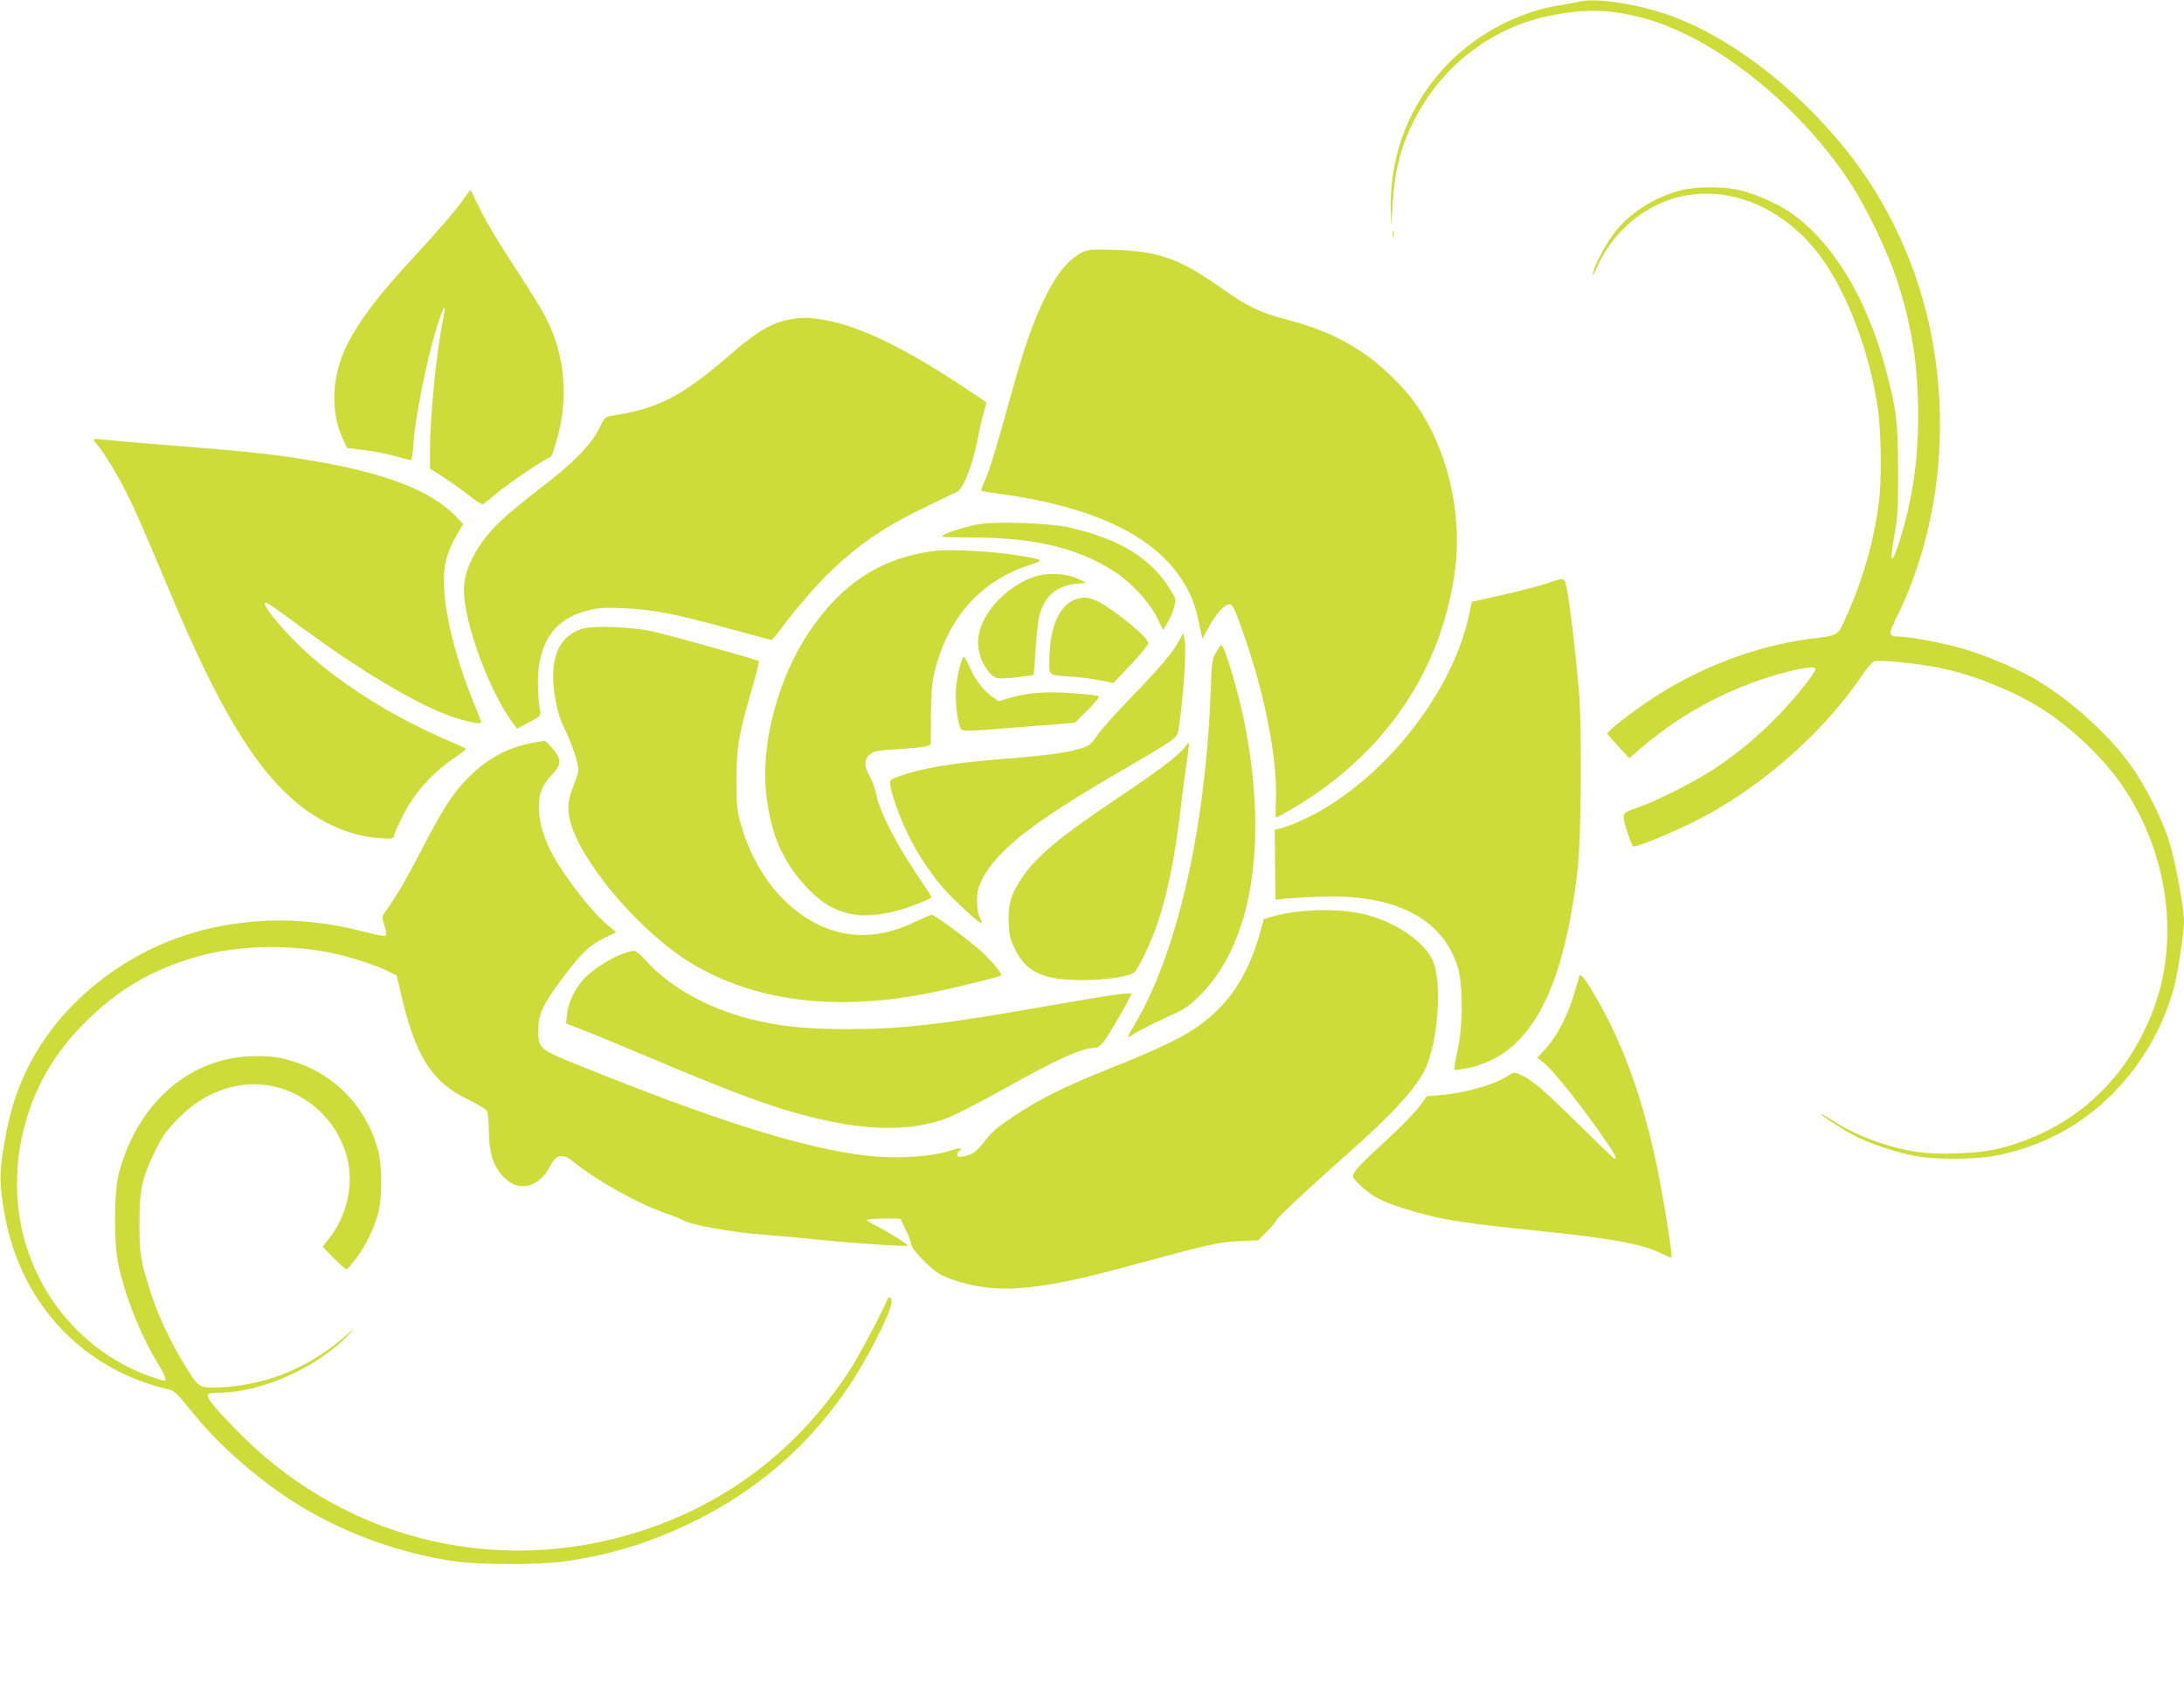
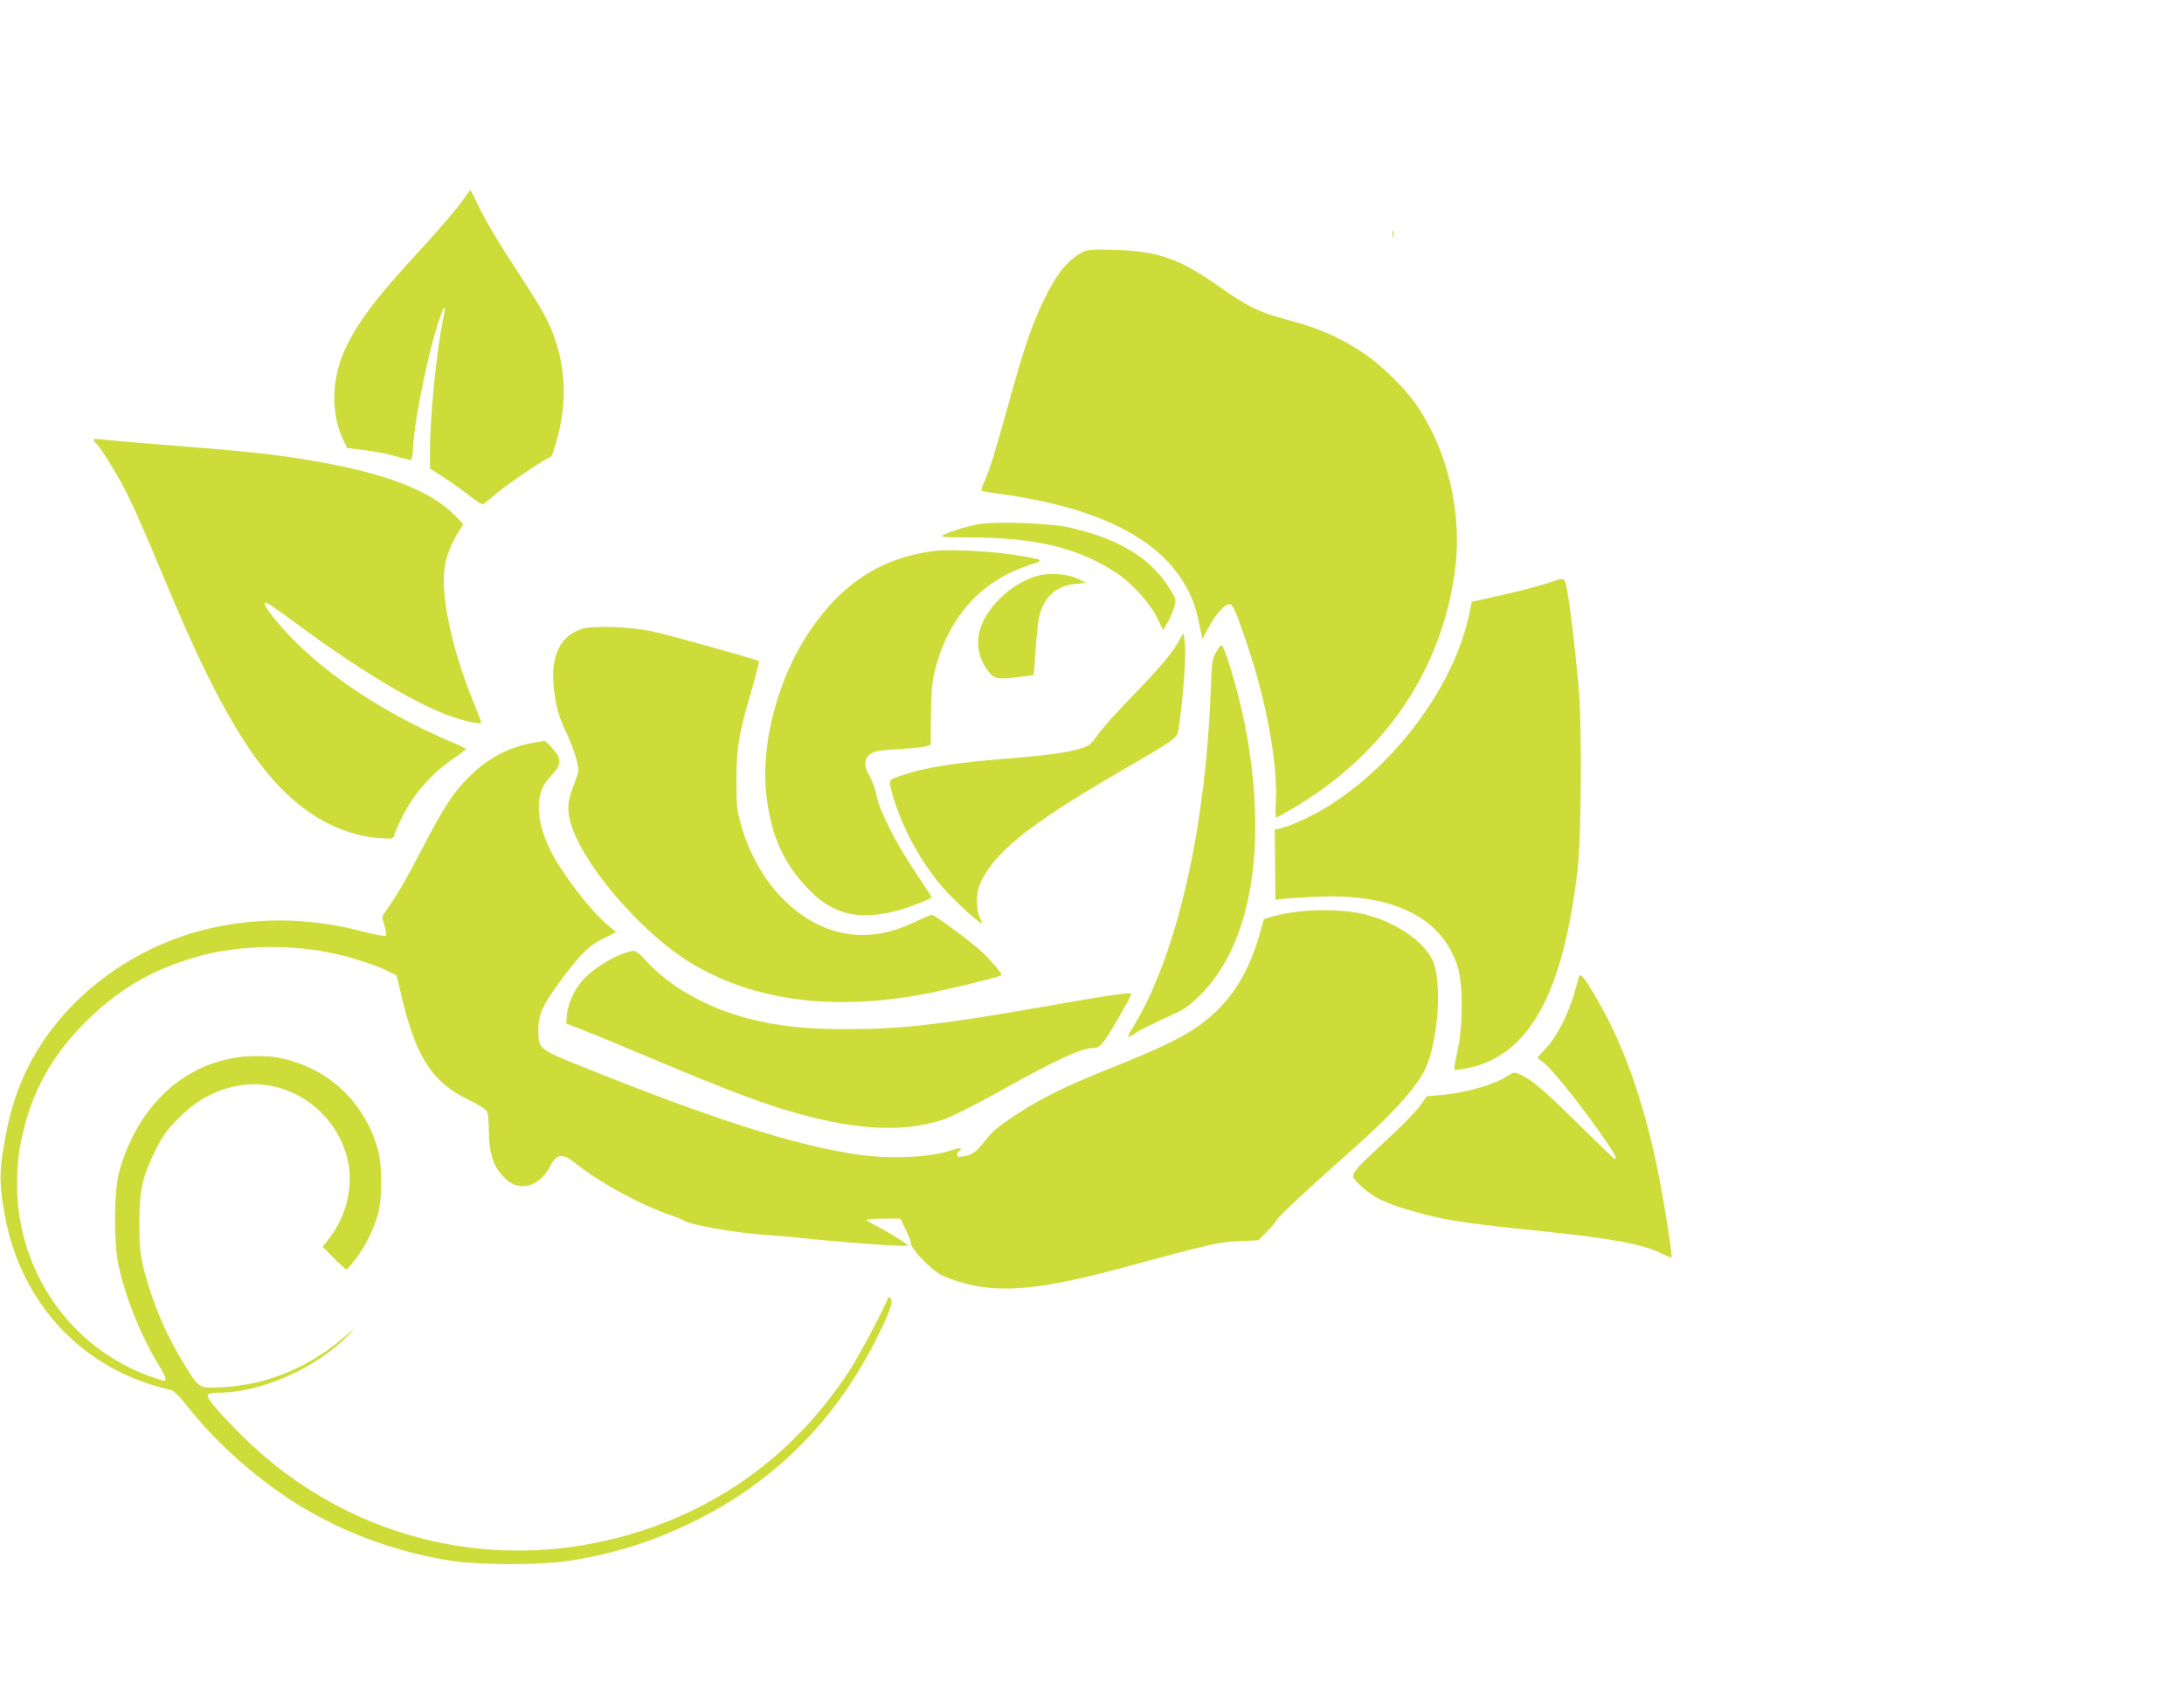
<svg xmlns="http://www.w3.org/2000/svg" version="1.0" width="1280pt" height="986pt" viewBox="0 0 1280 986" preserveAspectRatio="xMidYMid meet">
  <g transform="translate(0,986) scale(0.1,-0.1)" fill="#cddc39" stroke="none">
-     <path d="M9255 9850 c-16 -4 -66 -13 -110 -20 -235 -36 -476 -160 -650 -335 -227 -228 -348 -528 -344 -853 l2 -107 8 120 c13 206 47 341 124 495 168 332 470 560 828 624 186 34 322 30 500 -15 419 -105 923 -502 1230 -969 94 -143 216 -397 271 -560 90 -271 127 -504 128 -800 0 -271 -32 -488 -106 -730 -49 -160 -65 -151 -34 21 20 107 23 158 22 379 0 284 -8 354 -70 588 -110 423 -316 761 -567 931 -72 49 -202 106 -287 126 -95 23 -251 24 -343 1 -148 -35 -292 -124 -386 -238 -53 -65 -126 -199 -136 -253 -4 -16 7 0 23 36 83 188 239 334 427 399 312 107 673 -33 897 -350 152 -215 279 -558 324 -875 20 -145 23 -420 5 -555 -29 -221 -92 -443 -185 -650 -59 -132 -42 -121 -224 -144 -316 -42 -648 -169 -928 -355 -120 -80 -254 -185 -254 -199 1 -4 30 -38 65 -76 l64 -69 63 55 c250 216 548 372 868 453 106 27 160 32 160 14 0 -20 -114 -163 -210 -263 -118 -124 -244 -229 -380 -319 -112 -74 -342 -191 -450 -228 -98 -34 -97 -32 -65 -138 16 -50 33 -91 38 -91 36 0 276 102 413 175 364 195 716 511 934 838 25 37 55 70 67 73 32 9 245 -13 370 -37 207 -40 461 -143 633 -257 169 -113 342 -280 447 -433 273 -398 342 -915 176 -1334 -160 -406 -467 -681 -883 -791 -128 -35 -379 -44 -516 -20 -172 30 -344 96 -482 186 -35 22 -61 36 -58 31 10 -15 136 -96 204 -130 88 -45 250 -97 356 -116 112 -19 323 -19 442 0 116 19 251 63 364 119 342 170 605 500 705 885 20 78 55 311 55 369 0 87 -53 369 -91 485 -42 128 -137 314 -217 427 -130 184 -364 395 -570 514 -102 59 -294 140 -417 175 -117 34 -313 71 -374 71 -62 0 -65 13 -22 99 317 631 347 1442 80 2113 -137 345 -330 631 -610 904 -246 239 -522 423 -774 517 -193 72 -452 113 -550 87z" />
    <path d="M2720 8698 c-43 -63 -142 -178 -280 -328 -224 -242 -330 -381 -406 -531 -91 -182 -100 -393 -22 -557 l23 -47 105 -13 c58 -7 141 -23 184 -37 44 -13 83 -22 86 -20 4 2 10 46 13 97 7 108 43 310 94 523 33 138 80 281 89 272 3 -2 -2 -35 -10 -73 -37 -174 -76 -568 -76 -759 l0 -110 88 -57 c48 -31 115 -80 150 -108 38 -30 68 -48 75 -43 7 4 41 32 77 62 64 55 296 211 312 211 11 0 23 33 48 128 65 245 36 496 -82 712 -22 41 -84 140 -136 220 -134 205 -198 311 -248 414 -24 49 -45 90 -46 92 -2 1 -19 -20 -38 -48z" />
    <path d="M8162 8490 c0 -19 2 -27 5 -17 2 9 2 25 0 35 -3 9 -5 1 -5 -18z" />
    <path d="M6352 8386 c-90 -42 -163 -132 -241 -298 -66 -141 -107 -261 -186 -543 -91 -328 -122 -430 -152 -498 -14 -31 -24 -59 -21 -62 2 -3 56 -12 119 -20 528 -74 879 -238 1048 -490 58 -87 87 -158 110 -274 l18 -84 41 75 c40 74 90 128 118 128 19 0 34 -33 97 -217 119 -347 188 -724 174 -950 -2 -46 -2 -83 2 -83 4 0 49 25 101 55 533 316 864 798 946 1382 48 342 -41 721 -232 991 -68 96 -206 229 -304 294 -145 96 -266 148 -462 199 -143 37 -221 75 -383 190 -231 163 -356 207 -610 215 -119 4 -157 2 -183 -10z" />
-     <path d="M4613 7985 c-100 -22 -186 -74 -343 -211 -273 -236 -417 -310 -680 -349 -44 -7 -46 -8 -80 -78 -46 -94 -157 -206 -349 -352 -79 -60 -179 -143 -222 -183 -140 -132 -222 -285 -220 -412 2 -194 149 -591 287 -777 l24 -32 71 37 c63 33 69 40 65 62 -14 75 -17 202 -7 270 28 181 122 285 297 326 54 13 98 15 204 10 165 -7 299 -33 616 -120 132 -36 242 -66 246 -66 3 0 32 35 64 78 86 115 202 248 287 329 172 163 321 263 567 380 85 41 162 78 170 82 35 18 89 154 115 286 14 72 33 154 42 183 9 29 14 54 12 56 -2 2 -58 39 -124 83 -351 234 -615 362 -823 398 -95 17 -139 17 -219 0z" />
    <path d="M550 7282 c0 -6 5 -14 10 -17 18 -11 104 -146 157 -245 60 -113 111 -227 273 -615 289 -691 507 -1053 758 -1256 141 -114 298 -182 455 -198 87 -8 107 -6 107 13 0 7 18 50 41 97 71 148 178 269 327 369 28 19 52 38 52 41 0 3 -30 19 -67 34 -366 153 -706 369 -930 593 -107 107 -193 216 -180 229 8 7 23 -3 224 -150 362 -265 680 -452 883 -520 88 -29 160 -42 160 -30 0 5 -18 54 -41 108 -135 331 -202 652 -170 819 11 59 40 129 83 198 l23 37 -45 47 c-146 151 -417 255 -860 328 -210 35 -360 51 -803 86 -208 16 -396 33 -418 36 -25 4 -39 3 -39 -4z" />
    <path d="M5745 6790 c-69 -11 -178 -44 -215 -64 -22 -13 -5 -14 156 -15 384 -1 634 -61 856 -207 93 -62 197 -176 240 -264 l35 -72 26 45 c15 24 32 65 38 89 12 42 11 49 -14 90 -112 192 -298 309 -602 378 -103 24 -417 36 -520 20z" />
    <path d="M5495 6634 c-324 -35 -567 -192 -763 -492 -175 -269 -272 -639 -242 -927 27 -252 102 -418 259 -576 143 -142 296 -175 526 -110 66 19 185 66 185 74 0 3 -43 69 -96 148 -116 173 -210 359 -227 449 -7 36 -25 86 -40 112 -35 59 -34 102 5 131 22 16 51 21 165 28 76 4 149 12 163 17 l25 9 1 169 c1 116 6 191 17 239 75 329 269 551 565 646 87 28 85 29 -94 58 -125 20 -368 33 -449 25z" />
    <path d="M6079 6486 c-157 -45 -309 -194 -340 -333 -16 -69 -2 -143 36 -202 46 -69 60 -74 178 -60 56 7 103 13 105 14 1 1 7 72 12 156 5 85 16 176 24 202 33 108 102 166 210 176 l61 6 -49 24 c-59 29 -168 37 -237 17z" />
    <path d="M9060 6440 c-47 -15 -164 -46 -260 -67 l-174 -39 -13 -62 c-86 -426 -433 -896 -847 -1147 -82 -50 -209 -107 -263 -119 l-32 -7 2 -206 2 -205 50 6 c28 3 120 9 205 12 441 18 722 -124 813 -410 32 -104 32 -347 -1 -494 -13 -57 -21 -107 -18 -110 4 -3 41 2 84 11 356 77 553 436 638 1162 22 186 26 863 6 1070 -25 266 -51 481 -67 563 -18 85 -6 81 -125 42z" />
-     <path d="M6309 6350 c-99 -30 -158 -164 -159 -357 0 -96 -11 -88 135 -98 50 -3 124 -13 165 -22 l75 -15 103 108 c56 60 102 116 102 125 0 38 -234 225 -320 256 -40 14 -64 15 -101 3z" />
    <path d="M3410 6175 c-142 -46 -194 -183 -156 -407 11 -69 28 -122 60 -189 43 -90 76 -191 76 -232 0 -10 -13 -52 -30 -94 -37 -92 -38 -153 -6 -244 87 -246 417 -622 693 -790 377 -229 859 -288 1417 -174 132 27 397 92 404 100 8 7 -48 75 -108 133 -63 59 -281 222 -299 222 -7 0 -53 -20 -104 -44 -280 -136 -555 -84 -779 148 -102 104 -192 267 -235 423 -25 89 -27 114 -27 263 0 189 14 272 91 533 25 87 43 160 41 163 -9 9 -525 153 -626 175 -127 27 -348 35 -412 14z" />
    <path d="M6907 6100 c-41 -72 -109 -152 -283 -332 -84 -86 -170 -183 -192 -215 -35 -52 -47 -62 -93 -77 -79 -25 -209 -43 -439 -61 -317 -25 -484 -52 -630 -103 -50 -18 -55 -22 -53 -48 1 -16 14 -65 29 -109 60 -180 161 -359 284 -500 61 -70 208 -205 223 -205 4 0 0 15 -10 33 -21 40 -23 138 -4 187 77 188 280 353 826 670 314 182 333 196 340 234 28 168 50 470 38 534 l-8 42 -28 -50z" />
-     <path d="M7127 6038 c-23 -39 -25 -58 -31 -218 -30 -820 -199 -1554 -451 -1971 -21 -33 -35 -62 -33 -64 2 -3 21 7 42 22 21 14 82 45 135 70 156 71 163 75 227 135 322 301 423 905 273 1636 -34 167 -114 432 -130 432 -5 0 -19 -19 -32 -42z" />
-     <path d="M5646 6011 c-17 -28 -37 -114 -43 -186 -6 -85 10 -213 30 -238 11 -13 52 -11 339 12 l328 26 75 75 c50 50 71 77 62 81 -6 4 -73 12 -147 17 -154 12 -274 3 -370 -27 l-65 -20 -36 24 c-53 35 -106 104 -138 180 -16 37 -32 62 -35 56z" />
+     <path d="M7127 6038 c-23 -39 -25 -58 -31 -218 -30 -820 -199 -1554 -451 -1971 -21 -33 -35 -62 -33 -64 2 -3 21 7 42 22 21 14 82 45 135 70 156 71 163 75 227 135 322 301 423 905 273 1636 -34 167 -114 432 -130 432 -5 0 -19 -19 -32 -42" />
    <path d="M3131 5509 c-144 -24 -267 -88 -375 -194 -97 -94 -154 -182 -283 -430 -95 -183 -154 -284 -219 -373 -16 -22 -16 -27 -1 -75 9 -28 13 -55 8 -60 -4 -4 -59 6 -122 22 -285 76 -560 88 -840 36 -502 -93 -947 -425 -1150 -860 -59 -126 -98 -255 -125 -420 -29 -170 -28 -236 4 -415 95 -523 463 -911 973 -1024 18 -4 54 -40 114 -116 167 -210 415 -426 655 -570 264 -159 566 -267 880 -316 158 -24 509 -25 671 -1 265 39 496 111 734 227 471 229 827 580 1071 1055 85 165 112 241 94 258 -10 9 -14 8 -18 -3 -20 -57 -171 -342 -223 -420 -284 -435 -671 -743 -1144 -914 -852 -307 -1770 -106 -2413 528 -62 61 -136 140 -164 174 -59 73 -56 82 28 82 247 1 574 147 759 341 43 44 38 41 -37 -23 -220 -187 -483 -286 -761 -288 -83 0 -88 4 -182 161 -78 130 -141 269 -184 403 -56 175 -65 227 -64 401 0 193 16 266 94 425 45 90 65 117 138 191 100 99 206 159 331 185 287 60 580 -128 655 -421 40 -157 -2 -341 -109 -475 l-35 -45 67 -68 c36 -37 70 -66 74 -65 4 2 28 30 53 62 55 71 107 176 131 266 24 89 24 281 0 370 -71 259 -258 451 -511 525 -72 21 -112 27 -200 27 -379 2 -692 -261 -807 -680 -30 -108 -32 -415 -4 -542 41 -191 130 -413 234 -584 41 -67 51 -96 33 -96 -6 0 -43 12 -83 26 -465 167 -778 618 -778 1120 0 141 13 235 51 372 61 216 172 404 339 573 197 199 393 315 663 393 244 71 570 76 832 13 96 -23 226 -66 284 -95 l55 -27 36 -150 c83 -336 176 -477 384 -578 51 -25 98 -53 106 -62 10 -12 14 -47 15 -118 1 -123 22 -198 72 -257 42 -49 80 -70 128 -70 61 0 123 45 158 115 37 74 74 80 143 24 135 -109 370 -240 538 -299 50 -17 95 -35 101 -40 30 -25 299 -73 475 -85 52 -4 133 -10 180 -15 286 -31 660 -57 660 -48 0 9 -121 84 -182 114 -32 16 -58 32 -58 36 0 4 44 8 98 8 l99 0 31 -65 c18 -35 32 -73 32 -84 0 -27 99 -132 161 -172 33 -21 90 -42 162 -61 217 -55 452 -31 908 92 518 141 569 152 689 158 l115 5 52 53 c29 30 53 58 53 63 0 12 193 192 415 388 255 225 396 378 453 489 81 159 107 526 47 650 -54 111 -215 220 -390 265 -154 39 -394 34 -554 -13 l-44 -13 -22 -80 c-74 -263 -193 -436 -388 -565 -89 -59 -229 -125 -492 -230 -274 -110 -404 -175 -562 -279 -89 -59 -130 -93 -165 -139 -54 -70 -78 -88 -130 -97 -31 -6 -38 -4 -38 8 0 9 5 19 10 22 27 16 5 22 -32 9 -127 -46 -367 -58 -567 -28 -364 53 -854 210 -1621 519 -242 98 -245 100 -245 208 0 95 25 149 138 301 112 150 162 198 249 240 l69 34 -51 43 c-101 85 -264 298 -333 434 -45 89 -68 176 -69 250 0 87 18 133 77 196 46 49 53 74 34 112 -13 25 -70 88 -78 86 -4 -1 -30 -5 -60 -10z" />
-     <path d="M6943 5481 c-35 -47 -166 -146 -388 -294 -347 -232 -486 -348 -570 -477 -62 -95 -78 -152 -73 -259 3 -76 9 -98 39 -157 65 -131 166 -176 389 -177 135 0 279 21 308 46 8 6 29 41 48 79 112 222 173 464 224 883 11 94 27 217 36 273 8 57 14 106 12 108 -3 2 -14 -9 -25 -25z" />
    <path d="M3640 4268 c-74 -28 -181 -100 -225 -151 -50 -58 -85 -135 -92 -199 l-5 -55 98 -38 c55 -21 246 -100 426 -176 352 -149 584 -238 743 -287 401 -123 701 -143 942 -62 49 16 182 83 335 168 331 185 478 252 549 252 19 0 36 10 57 36 28 33 162 266 162 280 0 12 -128 -6 -495 -71 -613 -108 -848 -135 -1176 -135 -238 0 -397 17 -569 61 -247 64 -464 186 -604 340 -30 34 -61 59 -72 58 -10 0 -44 -9 -74 -21z" />
    <path d="M9256 4140 c-2 -8 -17 -55 -31 -105 -37 -125 -99 -245 -162 -314 l-53 -59 35 -27 c48 -36 187 -208 318 -391 99 -140 118 -174 100 -174 -4 0 -101 94 -217 208 -207 204 -271 258 -341 288 -32 13 -36 12 -70 -11 -75 -50 -247 -99 -390 -111 l-83 -7 -41 -58 c-23 -32 -113 -124 -200 -204 -158 -145 -191 -181 -191 -208 0 -19 75 -87 131 -120 51 -30 121 -56 252 -93 157 -44 284 -63 732 -109 402 -41 589 -76 698 -132 27 -13 51 -23 53 -21 8 9 -53 389 -91 563 -82 377 -189 676 -335 933 -74 130 -106 174 -114 152z" />
  </g>
</svg>